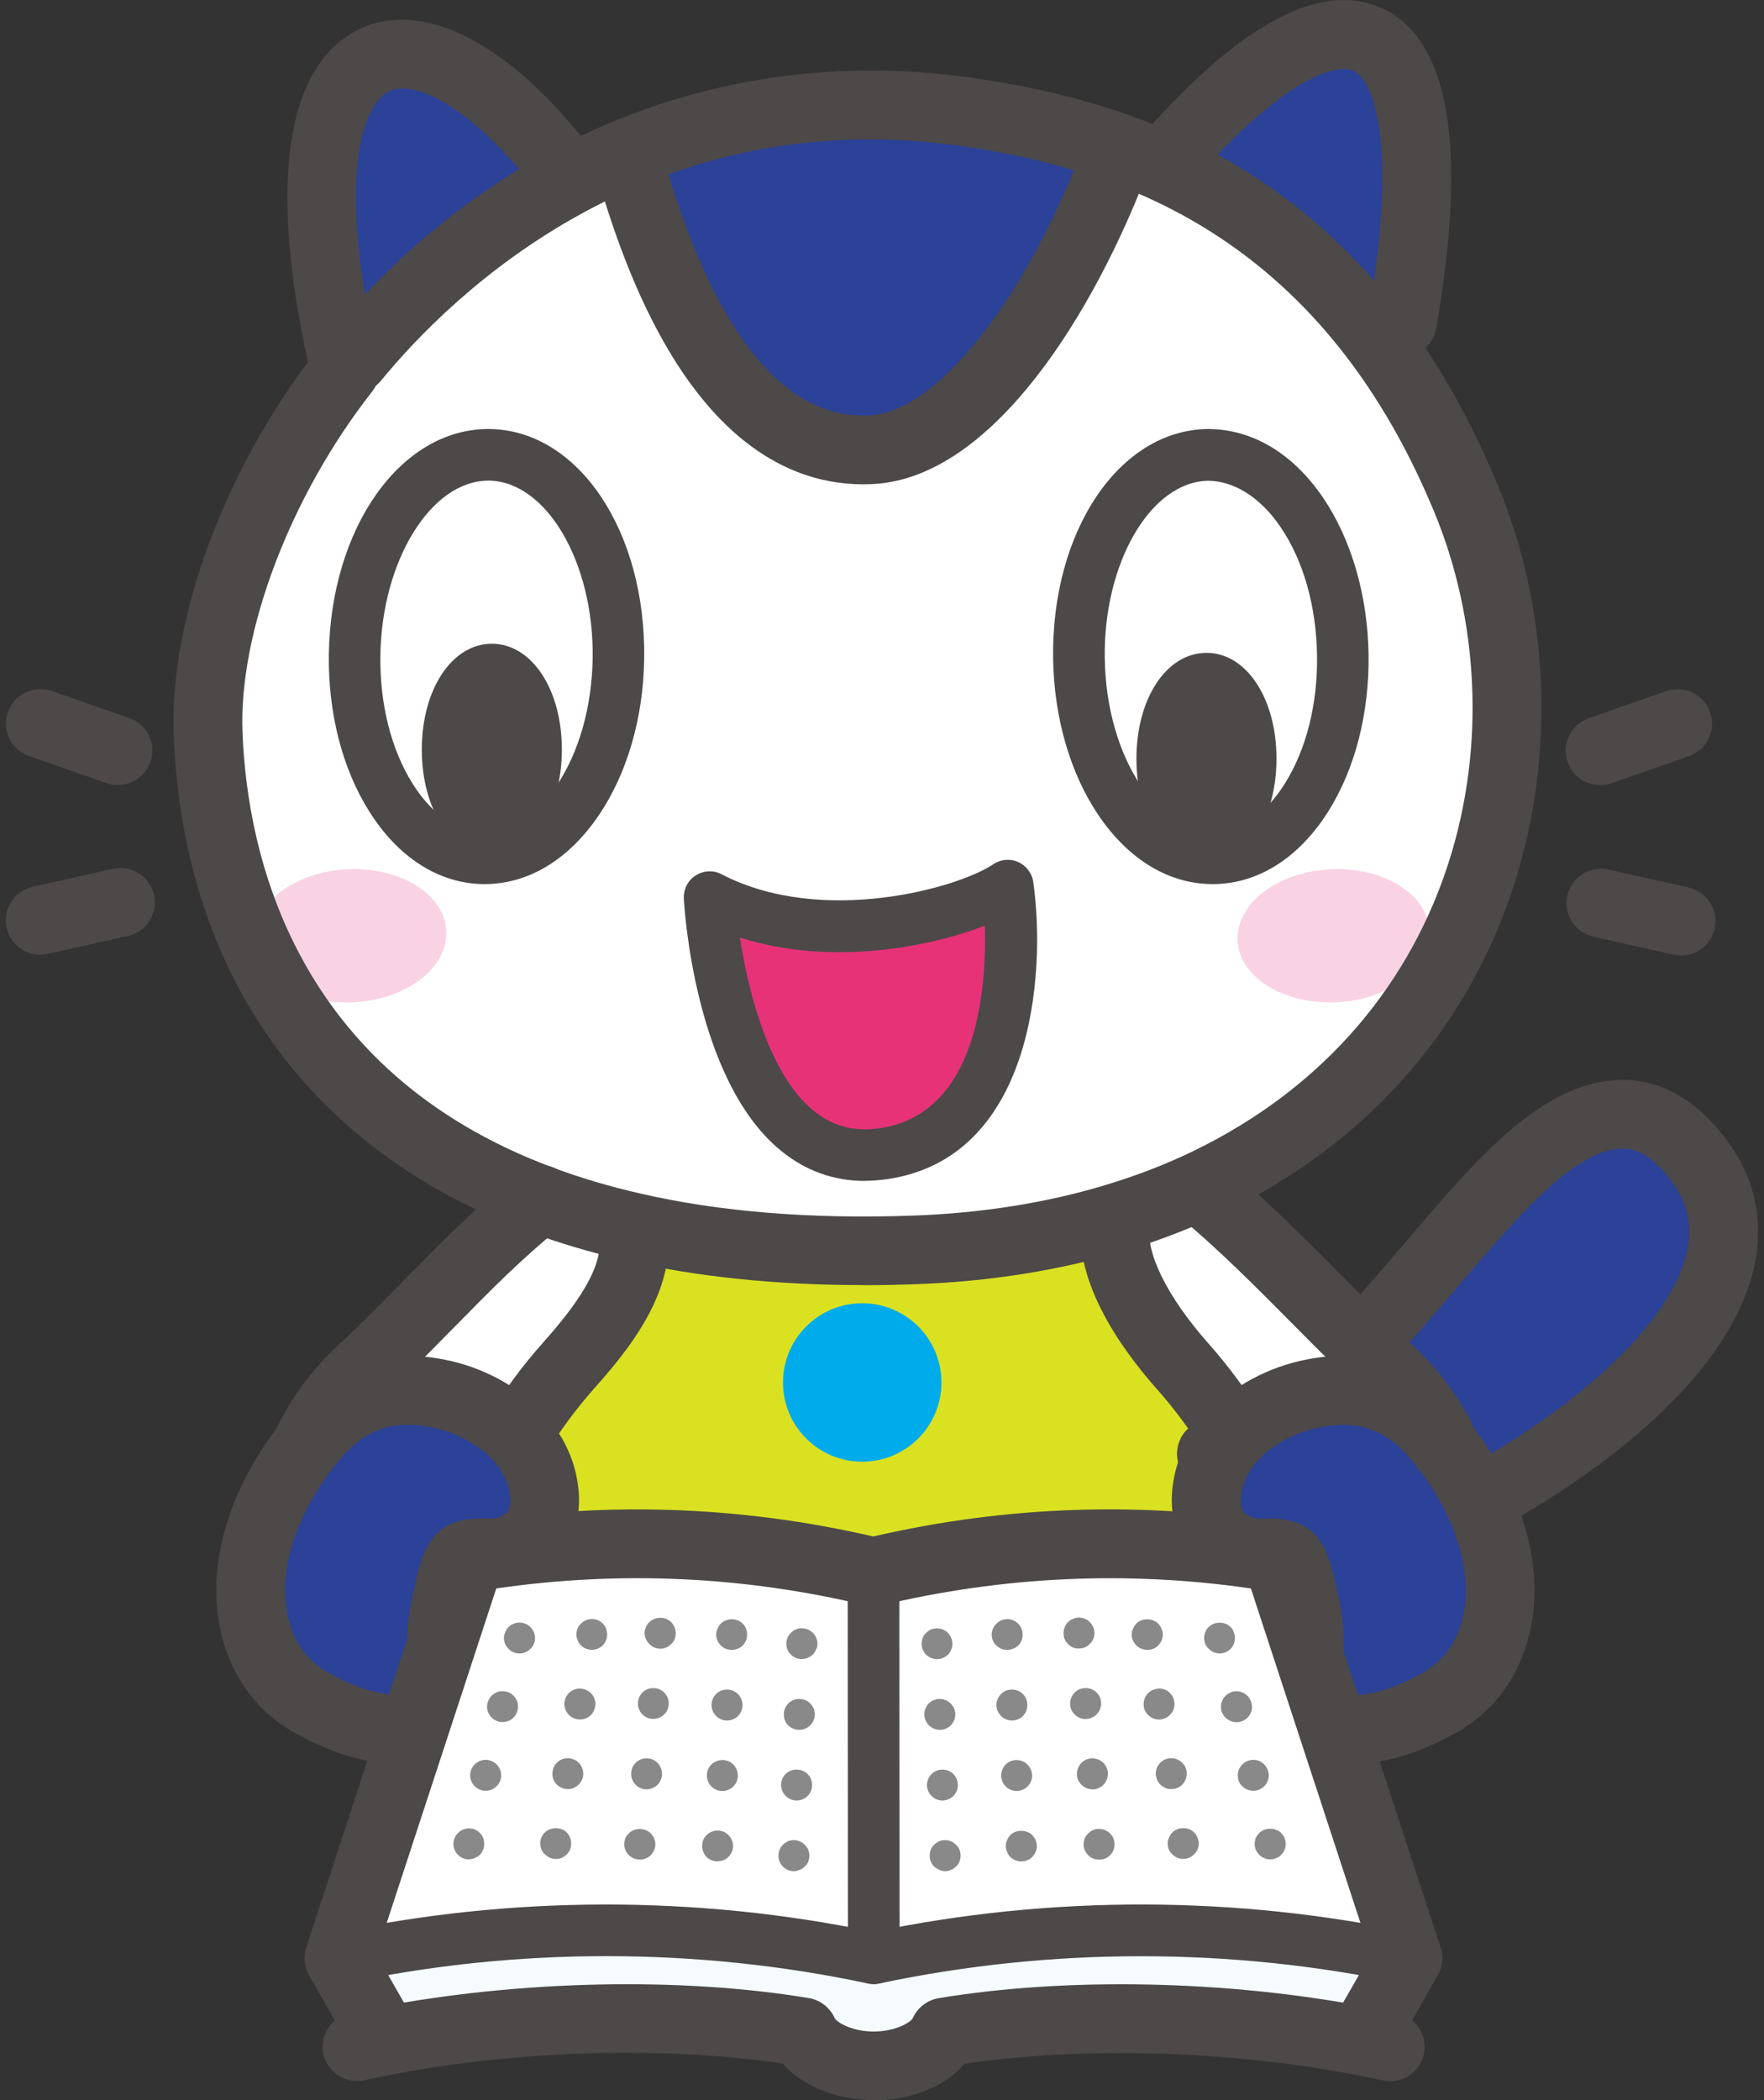
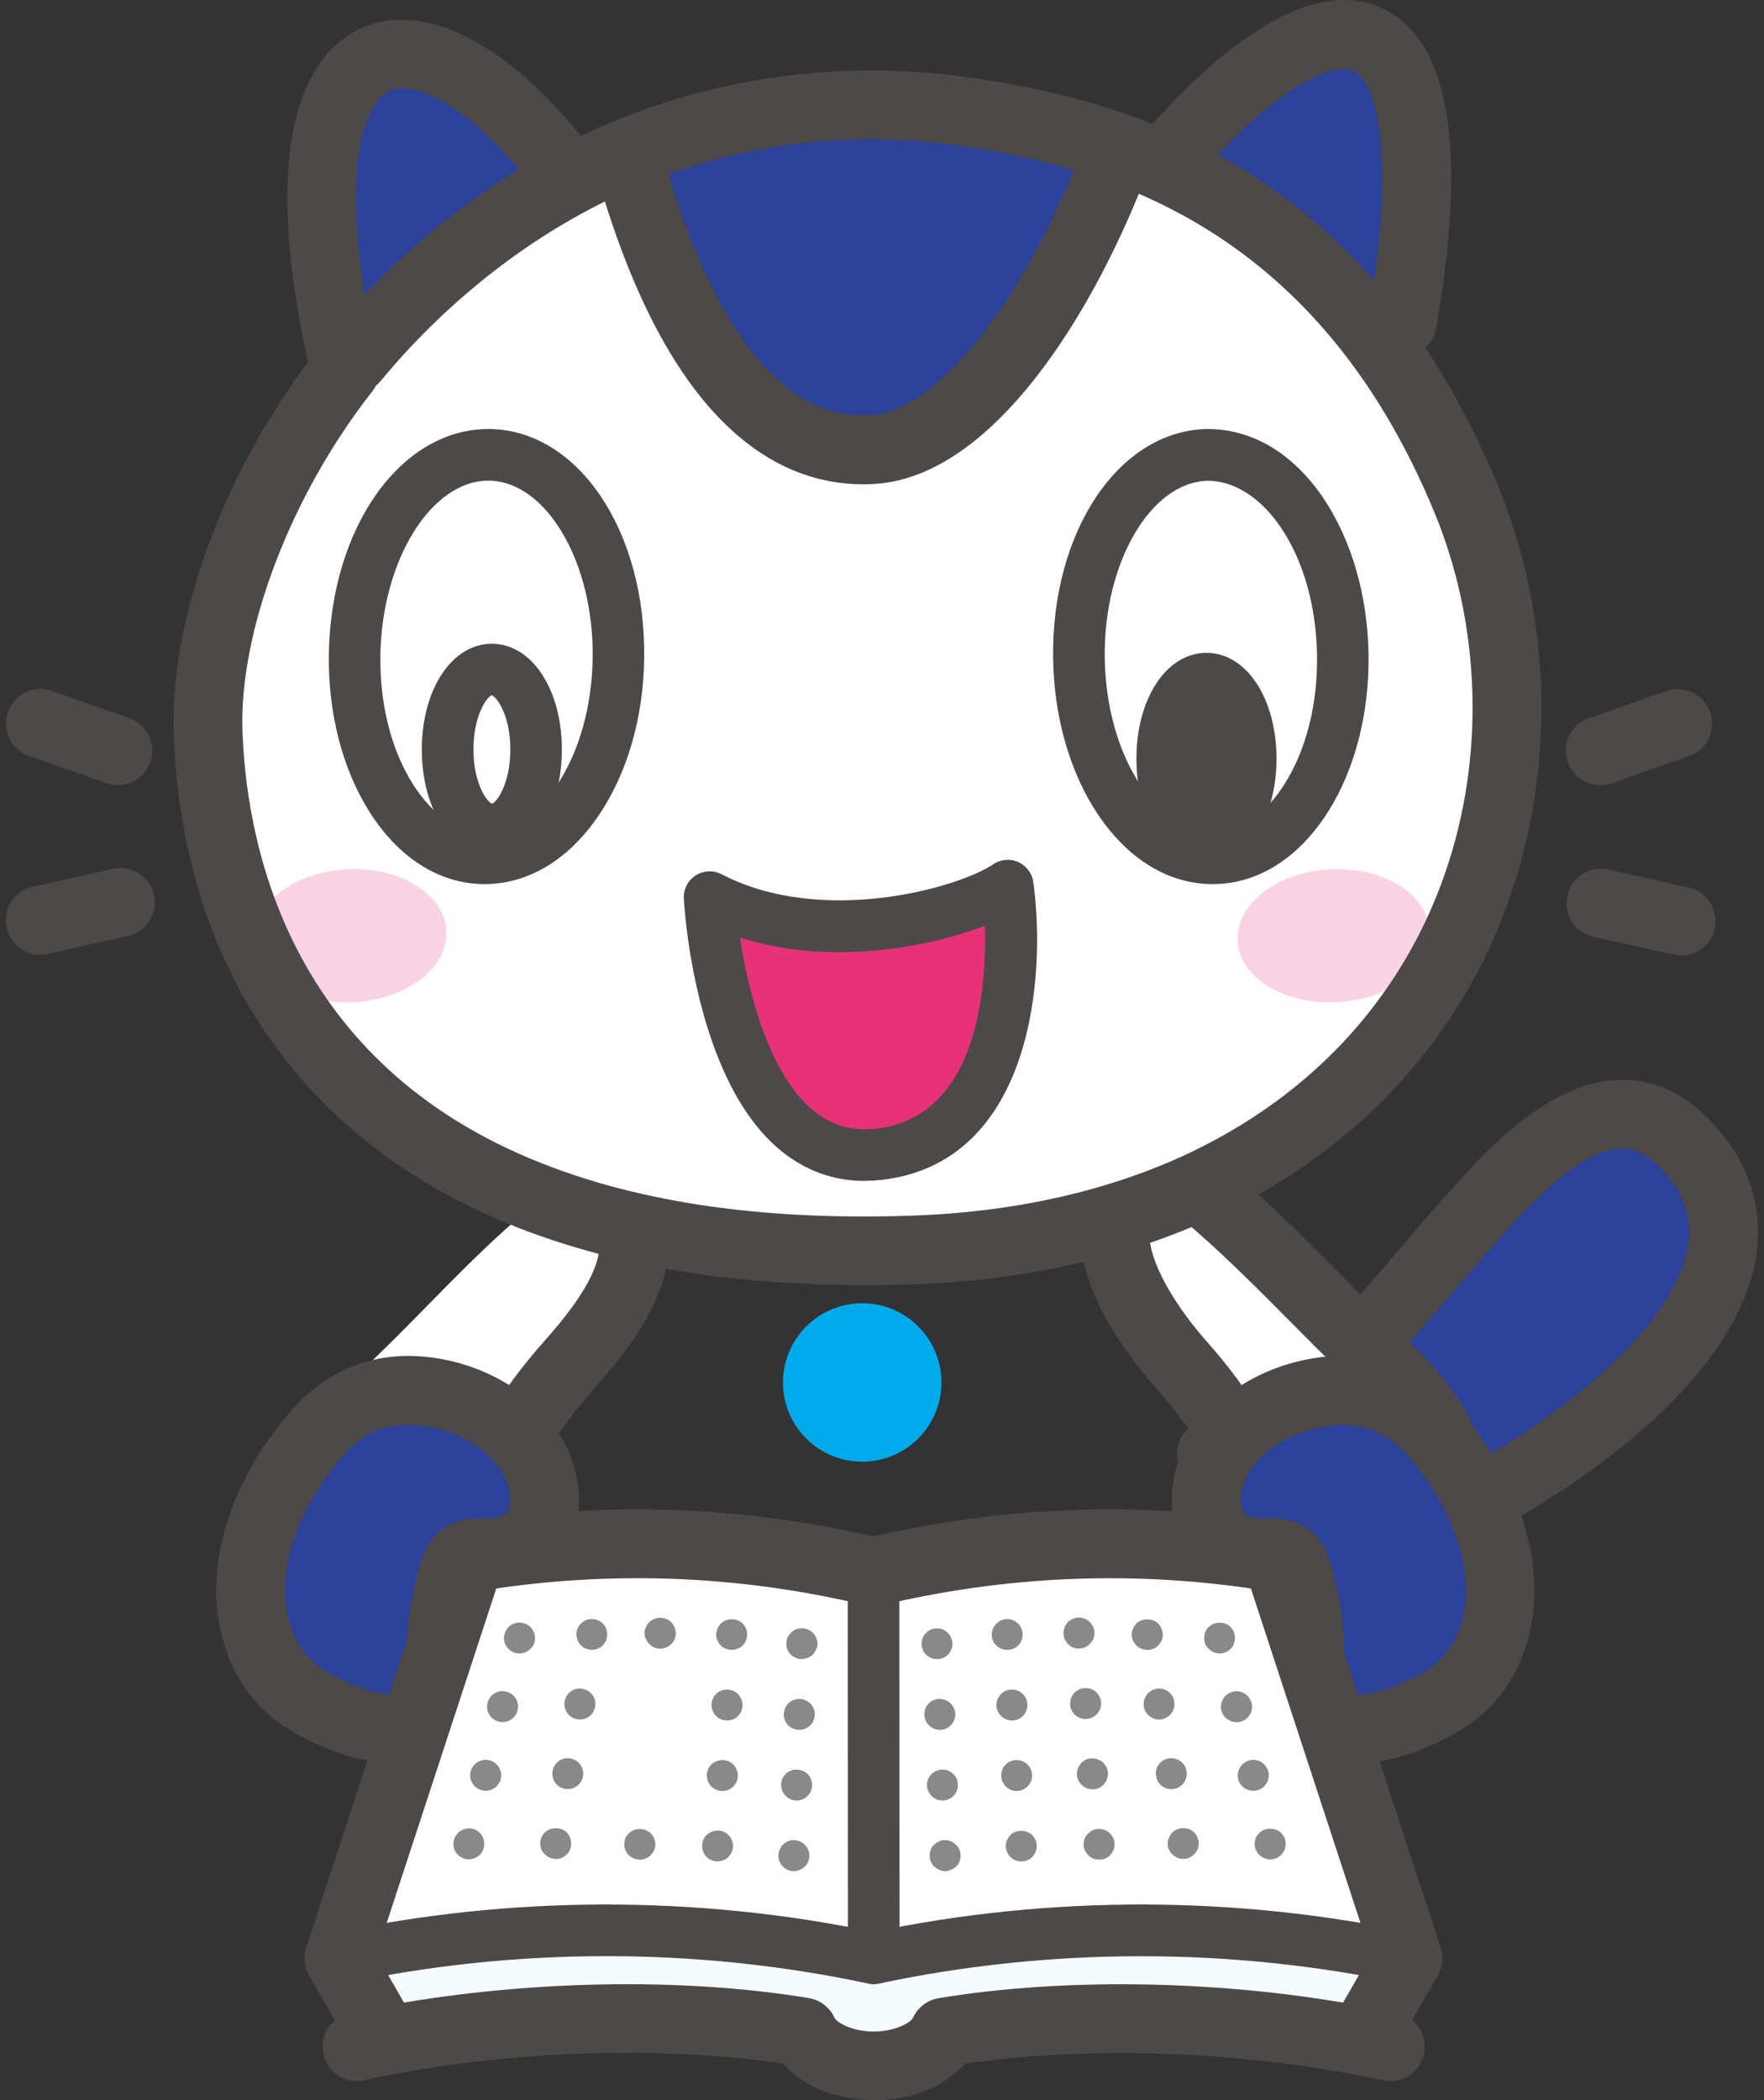
<svg xmlns="http://www.w3.org/2000/svg" width="168" height="200" viewBox="0 0 168 200" fill="none">
  <rect x="0" y="0" width="168" height="200" fill="#333333" stroke="none" />
  <g clip-path="url(#clip0_463_32703)">
-     <path d="M106.365 115.976C105.257 120.724 109.731 126.812 112.548 129.999C114.405 132.078 116.062 134.325 117.518 136.699C116.146 138.134 115.186 139.907 114.933 141.965C114.743 143.4 114.996 144.962 115.914 146.08C116.705 147.019 117.887 147.578 119.101 147.811C120.209 148.022 121.886 147.621 122.741 148.285C123.49 148.866 123.849 150.892 124.05 151.757C124.588 153.941 124.925 156.463 124.503 158.711C124.461 158.901 124.419 159.101 124.398 159.312H42.336C42.315 159.101 42.273 158.901 42.23 158.711C41.819 156.463 42.146 153.941 42.684 151.757C42.895 150.881 43.243 148.866 43.993 148.285C44.847 147.621 46.536 148.011 47.633 147.811C48.836 147.578 50.028 147.019 50.82 146.08C51.738 144.962 51.98 143.4 51.801 141.965C51.548 139.907 50.598 138.134 49.216 136.699C50.672 134.325 52.339 132.078 54.186 129.999C56.992 126.812 61.298 121.674 60.2 116.936L60.221 116.83C67.861 118.603 76.788 119.394 87.086 119.014C94.124 118.761 100.445 117.706 106.122 115.997C106.185 115.976 106.27 115.954 106.333 115.933L106.354 115.976H106.365Z" fill="#DAE121" />
    <path d="M115.376 138.451C127.521 133.017 133.799 122.644 142.526 113.411C148.699 106.89 155.874 102.131 162.036 110.816C170.499 122.718 152.297 138.219 133.314 146.586C131.225 147.505 124.704 149.583 122.477 150.069L115.376 138.44V138.451Z" fill="#2C4198" />
    <path d="M122.477 153.361C121.348 153.361 120.282 152.78 119.681 151.789L112.58 140.16C112.084 139.358 111.968 138.377 112.242 137.48C112.516 136.583 113.171 135.845 114.036 135.465C122.425 131.708 127.911 125.261 133.726 118.445C135.762 116.049 137.872 113.58 140.141 111.174C143.708 107.407 149.142 102.437 155.241 102.86C158.839 103.113 162.015 105.149 164.706 108.927C167.354 112.652 168.093 116.988 166.858 121.473C163.64 133.164 148.097 143.674 134.633 149.604C132.291 150.638 125.516 152.78 123.184 153.287C122.952 153.34 122.72 153.361 122.477 153.361ZM120.019 139.781L123.997 146.291C126.751 145.489 130.634 144.202 131.985 143.6C146.947 137.005 158.417 127.414 160.538 119.721C161.255 117.126 160.865 114.836 159.356 112.715C157.847 110.583 156.338 109.497 154.777 109.391C152.244 109.222 148.994 111.333 144.9 115.67C142.747 117.949 140.69 120.355 138.706 122.686C133.388 128.923 127.911 135.359 120.019 139.781Z" fill="#4C4948" />
    <path d="M82.116 124.111C77.948 124.111 74.572 127.488 74.572 131.656C74.572 135.824 77.948 139.2 82.116 139.2C86.284 139.2 89.661 135.824 89.661 131.656C89.661 127.488 86.284 124.111 82.116 124.111Z" fill="#00ABEB" />
    <path d="M132.797 34.663C139.751 0.369 128.967 -5.54 110.659 15.775C118.32 19.236 126.213 24.945 132.797 34.663Z" fill="#2C4198" />
    <path d="M54.407 17.157C39.856 -2.575 24.862 1.097 32.881 35.243C38.505 28.1 45.797 21.716 54.418 17.147L54.407 17.157Z" fill="#2C4198" />
    <path d="M139.656 47.547C137.609 42.598 135.298 38.346 132.797 34.663C126.213 24.945 118.32 19.236 110.659 15.775C109.309 15.163 107.958 14.625 106.628 14.139C101.574 27.836 92.415 42.292 83.066 42.83C72.725 43.421 64.759 33.143 59.704 14.656C57.889 15.406 56.127 16.26 54.418 17.168C45.797 21.737 38.506 28.11 32.882 35.264C24.123 46.386 19.375 59.312 19.818 69.99C20.135 77.767 21.918 85.407 25.506 92.266C28.249 97.499 32.058 102.269 37.113 106.289C42.853 110.858 50.197 114.467 59.419 116.682C67.249 118.561 76.418 119.437 87.097 119.046C93.861 118.803 99.96 117.79 105.468 116.208C114.331 113.644 121.591 109.528 127.31 104.368C131.774 100.348 135.308 95.705 137.915 90.683C144.879 77.261 145.301 61.233 139.656 47.557V47.547Z" fill="white" />
    <path d="M83.055 42.819C92.415 42.281 101.574 27.825 106.618 14.129C101.584 12.314 96.773 11.354 92.647 10.721C80.481 8.874 69.37 10.615 59.694 14.635C64.737 33.122 72.715 43.4 83.055 42.809V42.819Z" fill="#2C4198" />
    <path d="M32.786 38.198C31.299 38.198 29.948 37.174 29.6 35.665C25.453 17.812 27.12 6.12 34.274 2.754C40.405 -0.127 48.678 4.2 56.412 14.34C57.51 15.775 57.235 17.833 55.8 18.93C54.365 20.027 52.307 19.753 51.21 18.318C44.921 10.088 39.466 7.555 37.071 8.684C34.728 9.792 31.858 16.398 35.994 34.188C36.406 35.95 35.308 37.712 33.546 38.124C33.293 38.187 33.05 38.208 32.808 38.208L32.786 38.198Z" fill="#4C4948" />
    <path d="M133.557 33.966C133.367 33.966 133.187 33.956 132.987 33.914C131.204 33.608 130.011 31.909 130.317 30.126C133.187 13.58 130.792 7.65 128.924 6.753C127.352 6.004 122.435 7.312 113.899 16.999C112.706 18.36 110.628 18.487 109.277 17.294C107.916 16.102 107.789 14.023 108.981 12.673C118.341 2.068 126.002 -1.91 131.763 0.855C138.073 3.883 139.761 14.108 136.786 31.255C136.511 32.848 135.129 33.966 133.557 33.966Z" fill="#4C4948" />
    <path d="M82.211 46.122C74.181 46.122 63.608 40.699 56.75 16.282C56.264 14.54 57.277 12.726 59.018 12.24C60.759 11.744 62.564 12.768 63.06 14.509C66.352 26.264 72.43 40.192 82.865 39.548C89.344 39.179 97.796 28.395 103.431 13.316C104.064 11.618 105.953 10.763 107.652 11.396C109.351 12.029 110.205 13.918 109.572 15.617C104.233 29.925 94.504 45.447 83.245 46.09C82.908 46.112 82.559 46.122 82.211 46.122Z" fill="#4C4948" />
    <path d="M46.166 84.193C46.113 84.193 46.05 84.193 45.997 84.193C41.787 84.13 37.936 81.671 35.171 77.282C32.607 73.219 31.235 67.891 31.32 62.288C31.509 50.227 38.157 40.857 46.504 40.857C46.556 40.857 46.62 40.857 46.673 40.857C55.093 40.994 61.54 50.607 61.35 62.763C61.266 68.365 59.736 73.641 57.035 77.63C54.164 81.872 50.313 84.193 46.166 84.193ZM46.504 45.774C41.069 45.774 36.374 53.34 36.226 62.372C36.152 67.025 37.25 71.394 39.318 74.665C41.175 77.609 43.57 79.245 46.071 79.287C46.103 79.287 46.134 79.287 46.166 79.287C48.635 79.287 51.041 77.725 52.972 74.876C55.135 71.679 56.37 67.353 56.444 62.689C56.581 53.614 52.075 45.869 46.599 45.774C46.567 45.774 46.535 45.774 46.504 45.774Z" fill="#4C4948" />
    <path d="M11.229 74.77C10.87 74.77 10.501 74.707 10.142 74.581L2.756 71.995C1.046 71.394 0.15 69.526 0.751 67.817C1.352 66.107 3.21 65.21 4.93 65.801L12.316 68.387C14.025 68.988 14.922 70.856 14.321 72.565C13.846 73.916 12.58 74.76 11.229 74.76V74.77Z" fill="#4C4948" />
    <path d="M3.832 90.925C2.334 90.925 0.983 89.891 0.635 88.361C0.234 86.599 1.352 84.847 3.115 84.447L10.754 82.737C12.516 82.347 14.268 83.455 14.669 85.217C15.07 86.979 13.951 88.731 12.189 89.132L4.55 90.841C4.307 90.894 4.064 90.915 3.832 90.915V90.925Z" fill="#4C4948" />
    <path d="M160.105 90.989C159.873 90.989 159.63 90.968 159.388 90.915L151.748 89.205C149.986 88.805 148.868 87.053 149.269 85.291C149.659 83.528 151.4 82.41 153.183 82.811L160.823 84.52C162.585 84.921 163.703 86.673 163.302 88.435C162.965 89.965 161.604 90.999 160.105 90.999V90.989Z" fill="#4C4948" />
    <path d="M152.392 74.77C151.041 74.77 149.775 73.926 149.3 72.576C148.699 70.866 149.606 68.999 151.305 68.397L158.691 65.812C160.401 65.221 162.268 66.118 162.87 67.827C163.471 69.537 162.564 71.404 160.865 72.006L153.479 74.591C153.12 74.718 152.751 74.781 152.392 74.781V74.77Z" fill="#4C4948" />
    <path d="M115.481 84.193C111.335 84.193 107.483 81.872 104.613 77.63C101.922 73.652 100.392 68.365 100.297 62.763C100.107 50.617 106.555 40.994 114.975 40.857C119.206 40.836 123.11 43.126 126.023 47.42C128.713 51.409 130.243 56.685 130.338 62.288C130.423 67.891 129.062 73.209 126.498 77.282C123.722 81.671 119.882 84.13 115.661 84.193C115.598 84.193 115.545 84.193 115.492 84.193H115.481ZM105.214 62.689C105.288 67.342 106.523 71.679 108.686 74.876C110.638 77.757 113.128 79.276 115.587 79.287C118.088 79.245 120.483 77.609 122.34 74.665C124.408 71.394 125.506 67.036 125.432 62.383C125.358 57.719 124.134 53.392 121.96 50.195C120.008 47.315 117.476 45.795 115.059 45.785C109.583 45.869 105.077 53.614 105.214 62.699V62.689Z" fill="#4C4948" />
    <path d="M114.901 79.867C117.232 79.867 119.122 76.456 119.122 72.249C119.122 68.041 117.232 64.63 114.901 64.63C112.57 64.63 110.68 68.041 110.68 72.249C110.68 76.456 112.57 79.867 114.901 79.867Z" fill="#4C4948" />
    <path d="M114.901 82.326C111.092 82.326 108.232 77.989 108.232 72.249C108.232 66.508 111.102 62.172 114.901 62.172C118.7 62.172 121.57 66.508 121.57 72.249C121.57 77.989 118.7 82.326 114.901 82.326ZM114.89 67.089C114.489 67.184 113.149 68.925 113.149 72.249C113.149 75.572 114.5 77.314 114.922 77.409C115.323 77.314 116.663 75.572 116.663 72.249C116.663 68.925 115.312 67.184 114.89 67.089Z" fill="#4C4948" />
-     <path d="M46.842 79.002C49.173 79.002 51.062 75.591 51.062 71.383C51.062 67.176 49.173 63.765 46.842 63.765C44.511 63.765 42.621 67.176 42.621 71.383C42.621 75.591 44.511 79.002 46.842 79.002Z" fill="#4C4948" />
    <path d="M46.842 81.46C43.032 81.46 40.173 77.124 40.173 71.383C40.173 65.643 43.043 61.306 46.842 61.306C50.64 61.306 53.51 65.643 53.51 71.383C53.51 77.124 50.64 81.46 46.842 81.46ZM46.831 66.213C46.43 66.308 45.09 68.049 45.09 71.373C45.09 74.697 46.441 76.438 46.863 76.533C47.264 76.438 48.604 74.697 48.604 71.373C48.604 68.049 47.253 66.308 46.831 66.213Z" fill="#4C4948" />
    <path d="M117.866 89.638C118.088 93.131 122.361 95.727 127.405 95.442C132.449 95.157 136.364 92.086 136.142 88.593C135.92 85.101 131.647 82.495 126.603 82.79C121.559 83.075 117.645 86.145 117.877 89.638H117.866Z" fill="#F9D3E3" />
    <path d="M24.229 89.638C24.45 93.131 28.724 95.727 33.768 95.442C38.811 95.157 42.726 92.086 42.505 88.593C42.283 85.101 38.01 82.495 32.966 82.79C27.922 83.075 24.007 86.145 24.239 89.638H24.229Z" fill="#F9D3E3" />
    <path d="M67.576 85.449C78.117 90.936 92.099 86.979 95.971 84.352C95.971 84.352 99.221 107.735 84.079 109.887C68.958 112.04 67.576 85.449 67.576 85.449Z" fill="#E73278" />
    <path d="M82.359 112.462C79.373 112.462 76.672 111.48 74.319 109.539C66.109 102.775 65.159 86.272 65.128 85.565C65.086 84.689 65.508 83.845 66.257 83.37C67.006 82.895 67.945 82.853 68.716 83.254C78.307 88.245 91.286 84.552 94.599 82.305C95.306 81.83 96.193 81.745 96.973 82.094C97.744 82.442 98.292 83.159 98.409 84.003C99.654 92.93 98.324 110.33 84.427 112.303C83.72 112.398 83.034 112.451 82.359 112.451V112.462ZM70.467 89.29C71.28 94.597 73.284 102.332 77.453 105.751C79.257 107.239 81.304 107.798 83.741 107.45C93.111 106.12 93.966 94.186 93.797 88.15C88.331 90.261 78.993 92.002 70.478 89.29H70.467Z" fill="#4C4948" />
    <path d="M137.64 137.828C137.187 137.227 136.68 136.647 136.184 136.098C133.314 133.038 129.61 131.772 125.01 132.711C122.245 133.249 119.449 134.642 117.518 136.71C116.062 134.336 114.395 132.088 112.548 130.01C109.741 126.823 105.267 120.724 106.365 115.986L106.344 115.944C109.045 115.131 111.609 114.15 114.025 113.053C120.166 118.001 126.656 125.293 132.354 130.569C134.559 132.605 136.416 135.106 137.64 137.828Z" fill="white" />
    <path d="M124.408 159.323C124.429 159.112 124.471 158.911 124.514 158.721C124.925 156.474 124.598 153.952 124.06 151.767C123.849 150.892 123.501 148.876 122.752 148.296C121.897 147.631 120.209 148.022 119.111 147.821C117.908 147.589 116.716 147.03 115.924 146.091C115.006 144.972 114.764 143.41 114.943 141.975C115.196 139.918 116.146 138.145 117.528 136.71C119.459 134.652 122.256 133.259 125.02 132.711C129.621 131.772 133.324 133.048 136.195 136.098C136.691 136.636 137.197 137.216 137.651 137.828C141.165 142.345 143.623 148.444 142.684 153.825C142.061 157.529 140.162 160.504 136.838 162.298C133.926 163.881 129.557 165.569 126.286 164.113C125.769 163.86 125.284 163.512 124.936 163.047C124.187 162.003 124.208 160.61 124.419 159.323H124.408Z" fill="#2C4198" />
    <path d="M51.474 114.234C54.196 115.258 57.108 116.123 60.232 116.841L60.211 116.946C61.319 121.695 57.003 126.833 54.196 130.01C52.339 132.088 50.682 134.336 49.226 136.71C47.295 134.652 44.499 133.26 41.734 132.711C37.134 131.772 33.43 133.048 30.56 136.098C30.064 136.636 29.558 137.216 29.104 137.828C30.328 135.106 32.185 132.605 34.39 130.569C40.194 125.177 45.206 119.226 51.474 114.234Z" fill="white" />
    <path d="M42.336 159.323C42.547 160.61 42.568 162.003 41.819 163.047C41.46 163.501 40.985 163.86 40.468 164.113C37.197 165.569 32.828 163.881 29.916 162.298C26.582 160.504 24.693 157.529 24.07 153.825C23.131 148.433 25.59 142.334 29.104 137.828C29.558 137.227 30.064 136.647 30.56 136.098C33.43 133.038 37.134 131.772 41.734 132.711C44.499 133.249 47.295 134.642 49.226 136.71C50.598 138.145 51.558 139.918 51.811 141.975C52.001 143.41 51.748 144.972 50.83 146.091C50.039 147.03 48.857 147.589 47.643 147.821C46.535 148.032 44.858 147.631 44.003 148.296C43.254 148.876 42.895 150.902 42.694 151.767C42.156 153.952 41.819 156.474 42.241 158.721C42.283 158.911 42.325 159.112 42.346 159.323H42.336Z" fill="#2C4198" />
-     <path d="M29.104 141.11C28.65 141.11 28.196 141.015 27.753 140.815C26.107 140.065 25.369 138.134 26.118 136.478C27.5 133.418 29.589 130.537 32.164 128.152C34.316 126.158 36.416 124.016 38.442 121.948C41.861 118.466 45.385 114.878 49.427 111.66C50.841 110.531 52.898 110.763 54.027 112.177C55.156 113.591 54.924 115.659 53.51 116.777C49.785 119.743 46.546 123.045 43.117 126.538C41.027 128.659 38.875 130.854 36.617 132.953C34.675 134.747 33.114 136.889 32.09 139.158C31.541 140.371 30.349 141.089 29.104 141.089V141.11Z" fill="#4C4948" />
    <path d="M49.216 139.981C48.625 139.981 48.034 139.823 47.506 139.496C45.966 138.546 45.48 136.531 46.43 134.99C48.002 132.436 49.785 130.031 51.748 127.825C53.542 125.789 57.784 120.977 57.014 117.674C56.602 115.912 57.699 114.15 59.462 113.739C61.245 113.316 62.986 114.424 63.397 116.187C64.927 122.771 59.335 129.113 56.644 132.162C54.924 134.093 53.373 136.193 52.001 138.409C51.379 139.411 50.303 139.97 49.205 139.97L49.216 139.981Z" fill="#4C4948" />
    <path d="M82.211 122.381C73.886 122.381 66.267 121.589 59.493 120.017C56.338 119.299 53.246 118.381 50.324 117.295C29.462 109.528 17.465 92.761 16.547 70.096C16.072 58.911 21.475 44.423 30.317 33.186C30.476 32.985 30.655 32.816 30.834 32.658C30.94 32.447 31.077 32.246 31.235 32.046C46.989 12.863 69.549 3.904 93.143 7.492C108.485 9.813 130.328 16.366 142.684 46.291C152.138 69.189 146.134 101.245 116.378 115.564L115.407 116.018C112.748 117.231 110.026 118.255 107.282 119.078C100.941 120.988 94.261 122.043 87.213 122.296C85.525 122.359 83.857 122.391 82.211 122.391V122.381ZM35.815 36.699C35.72 36.889 35.604 37.079 35.467 37.259C27.658 47.177 22.688 60.272 23.1 69.843C23.564 81.344 28.027 102.015 52.613 111.174C55.262 112.166 58.069 113 60.949 113.654C68.515 115.406 77.262 116.113 86.97 115.764C93.46 115.532 99.59 114.562 105.183 112.884C107.852 112.082 110.3 111.164 112.653 110.088L113.508 109.687C139.656 97.098 144.932 68.935 136.617 48.813C125.527 21.958 105.921 16.081 92.151 13.992C61.994 9.402 43.032 28.026 36.289 36.246C36.142 36.425 35.983 36.583 35.815 36.721V36.699Z" fill="#4C4948" />
    <path d="M37.608 167.933C34.253 167.933 30.898 166.572 28.344 165.179C24.25 162.984 21.654 159.238 20.831 154.374C19.829 148.612 21.95 141.669 26.518 135.813C27.015 135.159 27.584 134.494 28.154 133.871C31.91 129.872 36.828 128.363 42.389 129.492C45.934 130.189 49.311 131.993 51.621 134.452C53.552 136.467 54.745 138.936 55.061 141.564C55.388 144.022 54.766 146.428 53.373 148.148C52.128 149.625 50.324 150.638 48.255 151.029C47.538 151.166 46.862 151.155 46.261 151.155C46.24 151.155 46.219 151.155 46.198 151.155C46.103 151.514 46.018 151.883 45.976 152.084L45.881 152.527C45.333 154.743 45.185 156.674 45.459 158.12C45.501 158.299 45.554 158.584 45.586 158.879C45.744 159.892 46.134 162.646 44.478 164.957C43.771 165.875 42.895 166.572 41.882 167.057C40.5 167.669 39.054 167.922 37.608 167.922V167.933ZM38.854 135.686C36.532 135.686 34.622 136.552 32.945 138.345C32.533 138.789 32.1 139.295 31.71 139.812C28.291 144.202 26.613 149.34 27.299 153.266C27.785 156.157 29.146 158.162 31.467 159.407C34.717 161.169 37.577 161.802 39.139 161.116C39.16 161.116 39.191 161.085 39.212 161.064C39.181 161.064 39.244 160.705 39.107 159.85C39.096 159.776 39.086 159.713 39.075 159.639C39.075 159.597 39.012 159.354 39.012 159.323C38.569 156.927 38.738 154.12 39.508 150.987L39.582 150.67C40.014 148.707 40.531 146.85 41.988 145.711C43.433 144.582 45.164 144.592 46.314 144.613C46.578 144.613 46.831 144.634 47.053 144.603C47.601 144.497 48.097 144.265 48.329 143.98C48.54 143.716 48.646 143.062 48.561 142.397C48.403 141.131 47.844 139.992 46.862 138.968C45.47 137.491 43.328 136.362 41.112 135.929C40.32 135.771 39.571 135.686 38.864 135.686H38.854Z" fill="#4C4948" />
    <path d="M137.64 141.11C136.395 141.11 135.192 140.393 134.654 139.179C133.63 136.921 132.069 134.768 130.127 132.975C127.922 130.928 125.664 128.659 123.279 126.253C119.681 122.623 115.956 118.877 112.411 115.954C111.018 114.804 110.817 112.736 111.967 111.343C113.118 109.95 115.186 109.75 116.579 110.9C120.377 114.023 124.218 117.896 127.932 121.631C130.275 123.984 132.48 126.211 134.591 128.163C137.165 130.548 139.255 133.428 140.637 136.488C141.386 138.134 140.637 140.076 138.991 140.825C138.558 141.026 138.094 141.11 137.651 141.11H137.64Z" fill="#4C4948" />
    <path d="M117.518 139.981C116.42 139.981 115.344 139.422 114.722 138.419C113.36 136.203 111.809 134.104 110.089 132.183C106.871 128.543 101.711 121.505 103.167 115.237C103.579 113.475 105.341 112.377 107.103 112.789C108.865 113.2 109.963 114.963 109.551 116.725C109.002 119.099 111.134 123.467 114.996 127.836C116.959 130.041 118.742 132.447 120.303 134.99C121.253 136.531 120.768 138.546 119.227 139.496C118.689 139.823 118.098 139.981 117.518 139.981Z" fill="#4C4948" />
    <path d="M129.104 167.943C127.69 167.943 126.276 167.701 124.936 167.099C123.839 166.572 122.963 165.875 122.319 165.042C120.589 162.646 120.989 159.882 121.148 158.869C121.179 158.573 121.243 158.278 121.296 158.004C121.549 156.653 121.401 154.733 120.863 152.548L120.757 152.063C120.705 151.852 120.631 151.493 120.546 151.155C120.409 151.155 120.283 151.155 120.135 151.155C119.628 151.155 119.069 151.134 118.489 151.029C116.421 150.638 114.616 149.636 113.403 148.201C111.968 146.439 111.356 144.033 111.683 141.543C111.999 138.936 113.192 136.467 115.144 134.431C117.434 131.993 120.81 130.178 124.377 129.482C129.906 128.353 134.823 129.862 138.569 133.85C139.16 134.483 139.73 135.159 140.247 135.845C144.773 141.659 146.905 148.602 145.902 154.384C145.09 159.238 142.484 162.974 138.379 165.179C135.825 166.572 132.449 167.943 129.104 167.943ZM120.768 144.603C121.897 144.603 123.448 144.687 124.757 145.711C126.213 146.85 126.719 148.697 127.162 150.649L127.247 151.008C128.017 154.121 128.186 156.927 127.743 159.323C127.711 159.502 127.69 159.586 127.679 159.671C127.679 159.734 127.669 159.787 127.658 159.85C127.5 160.853 127.616 161.159 127.627 161.18C129.188 161.823 132.048 161.18 135.287 159.428C137.619 158.172 138.98 156.168 139.466 153.297C140.152 149.351 138.463 144.202 135.076 139.854C134.654 139.295 134.222 138.799 133.799 138.335C131.626 136.014 129.041 135.243 125.685 135.929C123.448 136.372 121.296 137.501 119.924 138.957C118.932 140.002 118.362 141.142 118.204 142.376C118.109 143.073 118.225 143.727 118.468 144.033C118.658 144.265 119.153 144.508 119.723 144.613C119.924 144.645 120.188 144.624 120.441 144.624C120.546 144.624 120.662 144.624 120.778 144.624L120.768 144.603Z" fill="#4C4948" />
    <path d="M124.408 162.604H42.336C40.521 162.604 39.054 161.138 39.054 159.323C39.054 157.508 40.521 156.041 42.336 156.041H124.408C126.223 156.041 127.69 157.508 127.69 159.323C127.69 161.138 126.223 162.604 124.408 162.604Z" fill="#4C4948" />
    <path d="M134.116 186.483C134.116 186.483 130.75 192.371 129.642 194.281V194.323C116.568 191.822 101.669 191.537 89.925 193.5C88.975 195.579 85.999 196.729 83.193 196.729C80.386 196.729 77.431 195.579 76.482 193.5C64.737 191.548 49.838 191.822 36.764 194.323L36.743 194.26C35.636 192.329 32.291 186.483 32.291 186.483C49.015 182.917 66.468 182.917 83.214 186.483C99.96 182.917 117.391 182.917 134.116 186.483Z" fill="#F5FBFE" />
    <path d="M83.193 149.689C83.193 161.961 83.214 174.211 83.214 186.483C66.468 182.917 49.015 182.917 32.291 186.483L44.784 148.338C57.52 146.217 70.604 146.66 83.193 149.689Z" fill="white" />
    <path d="M121.623 148.338L134.116 186.483C117.391 182.917 99.96 182.917 83.214 186.483C83.214 174.211 83.193 161.961 83.193 149.689C95.813 146.671 108.886 146.228 121.623 148.338Z" fill="white" />
    <path d="M32.28 188.942C31.14 188.942 30.127 188.15 29.874 187C29.589 185.671 30.433 184.362 31.763 184.088C48.572 180.5 66.352 180.469 83.203 183.982C100.033 180.469 117.782 180.5 134.57 184.077C135.709 184.288 136.575 185.291 136.575 186.494C136.575 188.024 135.076 189.227 133.599 188.899C117.296 185.428 100.044 185.428 83.72 188.899C83.383 188.973 83.034 188.973 82.697 188.899C66.362 185.417 49.11 185.417 32.797 188.899C32.628 188.931 32.449 188.952 32.28 188.952V188.942Z" fill="#4C4948" />
    <path d="M83.214 188.942C81.853 188.942 80.755 187.844 80.755 186.483L80.734 149.689C80.734 148.327 81.832 147.23 83.193 147.23C84.554 147.23 85.651 148.327 85.651 149.689L85.672 186.483C85.672 187.844 84.575 188.942 83.214 188.942Z" fill="#4C4948" />
    <path d="M76.376 158.004C75.975 158.004 75.606 157.845 75.332 157.582C75.047 157.318 74.888 156.938 74.888 156.537C74.888 156.336 74.931 156.157 74.994 155.957C75.078 155.777 75.194 155.629 75.332 155.492C75.469 155.355 75.617 155.25 75.796 155.165C76.345 154.944 76.988 155.081 77.41 155.492C77.674 155.756 77.853 156.136 77.853 156.537C77.853 156.737 77.811 156.917 77.716 157.086C77.653 157.265 77.537 157.444 77.41 157.571C77.125 157.835 76.746 157.993 76.366 157.993L76.376 158.004Z" fill="#898989" />
    <path d="M75.806 171.468C75.004 171.426 74.361 170.74 74.392 169.938C74.414 169.115 75.099 168.482 75.922 168.524C76.746 168.545 77.389 169.231 77.336 170.054C77.315 170.856 76.651 171.468 75.87 171.468H75.806ZM76.07 164.736C75.247 164.715 74.603 164.029 74.656 163.206C74.677 162.383 75.363 161.771 76.186 161.792C76.988 161.834 77.632 162.499 77.6 163.322C77.558 164.124 76.914 164.736 76.112 164.736H76.07Z" fill="#898989" />
    <path d="M75.606 178.2C75.226 178.2 74.857 178.042 74.561 177.757C74.424 177.619 74.319 177.472 74.245 177.271C74.16 177.092 74.139 176.913 74.139 176.723C74.139 176.322 74.297 175.952 74.561 175.678C74.698 175.541 74.867 175.435 75.047 175.34C75.574 175.119 76.239 175.256 76.64 175.678C76.925 175.942 77.083 176.322 77.083 176.723C77.083 176.923 77.041 177.102 76.978 177.271C76.893 177.472 76.798 177.63 76.64 177.757C76.503 177.894 76.355 177.999 76.176 178.063C75.996 178.147 75.796 178.2 75.595 178.2H75.606Z" fill="#898989" />
    <path d="M69.697 157.117C69.496 157.117 69.317 157.096 69.116 157.012C68.937 156.948 68.779 156.832 68.652 156.706C68.367 156.421 68.209 156.062 68.209 155.661C68.209 155.461 68.251 155.281 68.346 155.081C68.409 154.901 68.525 154.754 68.652 154.616C69.201 154.068 70.182 154.068 70.731 154.616C70.995 154.88 71.153 155.26 71.153 155.661C71.153 156.062 71.016 156.41 70.731 156.706C70.594 156.843 70.425 156.948 70.246 157.012C70.066 157.096 69.887 157.117 69.697 157.117Z" fill="#898989" />
    <path d="M68.694 170.56C67.871 170.497 67.281 169.811 67.323 168.988C67.365 168.165 68.072 167.574 68.895 167.616C69.718 167.659 70.309 168.366 70.267 169.189C70.224 169.959 69.56 170.56 68.8 170.56H68.694ZM69.138 163.849C68.336 163.786 67.724 163.1 67.766 162.277C67.829 161.454 68.515 160.842 69.338 160.905C70.161 160.948 70.752 161.655 70.71 162.478C70.668 163.248 70.024 163.849 69.243 163.849H69.138Z" fill="#898989" />
    <path d="M68.336 177.271C67.956 177.271 67.586 177.113 67.291 176.849C67.027 176.564 66.869 176.184 66.869 175.805C66.869 175.604 66.911 175.404 66.974 175.224C67.038 175.045 67.154 174.897 67.291 174.76C67.713 174.338 68.357 174.211 68.905 174.433C69.085 174.517 69.243 174.612 69.37 174.76C69.655 175.024 69.813 175.404 69.813 175.805C69.813 175.984 69.771 176.184 69.707 176.353C69.623 176.533 69.528 176.68 69.37 176.839C69.233 176.976 69.085 177.081 68.905 177.145C68.726 177.229 68.525 177.25 68.325 177.25L68.336 177.271Z" fill="#898989" />
    <path d="M62.87 157.001C62.669 157.001 62.49 156.959 62.321 156.896C62.142 156.811 61.983 156.716 61.836 156.558C61.699 156.421 61.593 156.273 61.519 156.094C61.435 155.914 61.382 155.714 61.382 155.513C61.382 155.334 61.424 155.133 61.519 154.965C61.583 154.785 61.699 154.606 61.836 154.479C62.258 154.078 62.901 153.952 63.45 154.173C63.63 154.237 63.788 154.353 63.914 154.479C64.199 154.764 64.358 155.144 64.358 155.524C64.358 155.724 64.316 155.925 64.252 156.104C64.168 156.284 64.073 156.442 63.914 156.569C63.651 156.853 63.271 157.012 62.87 157.012V157.001Z" fill="#898989" />
-     <path d="M61.424 170.402C60.633 170.318 60.031 169.579 60.116 168.788C60.179 167.965 60.918 167.374 61.709 167.458C62.532 167.521 63.123 168.26 63.039 169.072C62.975 169.822 62.332 170.402 61.572 170.402H61.414H61.424ZM62.089 163.691C61.276 163.628 60.675 162.889 60.76 162.077V162.098C60.823 161.275 61.561 160.684 62.353 160.768C63.176 160.831 63.767 161.57 63.682 162.361C63.619 163.132 62.975 163.691 62.216 163.691H62.078H62.089Z" fill="#898989" />
    <path d="M60.939 177.092C60.538 177.092 60.169 176.934 59.894 176.67C59.736 176.533 59.651 176.364 59.556 176.184C59.493 176.005 59.451 175.826 59.451 175.636C59.451 175.446 59.493 175.256 59.556 175.055C59.641 174.876 59.757 174.728 59.894 174.591C60.422 174.042 61.424 174.042 61.973 174.591C62.237 174.855 62.416 175.256 62.416 175.636C62.416 176.016 62.258 176.385 61.973 176.68C61.836 176.818 61.667 176.923 61.487 176.986C61.308 177.071 61.129 177.092 60.939 177.092Z" fill="#898989" />
    <path d="M56.38 157.117C55.979 157.117 55.6 156.959 55.336 156.695C55.178 156.537 55.072 156.389 55.009 156.21C54.945 156.03 54.893 155.851 54.893 155.661C54.893 155.471 54.935 155.26 55.009 155.081C55.072 154.901 55.188 154.754 55.336 154.616C55.737 154.194 56.38 154.068 56.929 154.289C57.108 154.374 57.256 154.469 57.414 154.616C57.552 154.754 57.657 154.901 57.721 155.081C57.784 155.26 57.826 155.461 57.826 155.661C57.826 155.862 57.784 156.041 57.721 156.21C57.657 156.379 57.541 156.537 57.414 156.695C57.13 156.959 56.75 157.117 56.37 157.117H56.38Z" fill="#898989" />
    <path d="M53.827 170.36C53.025 170.223 52.476 169.473 52.634 168.65C52.772 167.849 53.521 167.321 54.312 167.458C55.135 167.595 55.663 168.366 55.526 169.167C55.389 169.874 54.776 170.381 54.069 170.381C53.985 170.381 53.911 170.381 53.827 170.36ZM54.987 163.733C54.175 163.596 53.637 162.826 53.774 162.024C53.911 161.222 54.681 160.673 55.483 160.832C56.275 160.969 56.834 161.718 56.676 162.541C56.56 163.248 55.948 163.754 55.23 163.754C55.146 163.754 55.072 163.733 54.987 163.733Z" fill="#898989" />
    <path d="M52.94 177.029C52.539 177.029 52.17 176.87 51.896 176.585C51.737 176.448 51.632 176.3 51.558 176.121C51.495 175.942 51.453 175.741 51.453 175.541C51.453 175.34 51.495 175.161 51.558 174.992C51.643 174.813 51.737 174.633 51.896 174.507C52.423 173.979 53.426 173.958 53.974 174.507C54.238 174.792 54.397 175.171 54.397 175.551C54.397 175.752 54.376 175.952 54.291 176.132C54.228 176.311 54.112 176.459 53.985 176.596C53.827 176.754 53.669 176.839 53.5 176.934C53.32 176.997 53.12 177.039 52.951 177.039L52.94 177.029Z" fill="#898989" />
    <path d="M49.469 157.465C49.269 157.465 49.089 157.423 48.92 157.36C48.741 157.276 48.562 157.181 48.435 157.022C48.15 156.758 47.992 156.379 47.992 155.978C47.992 155.798 48.034 155.598 48.129 155.429C48.192 155.25 48.308 155.07 48.435 154.944C48.572 154.806 48.72 154.701 48.92 154.638C49.269 154.479 49.669 154.479 50.049 154.638C50.229 154.701 50.376 154.817 50.514 154.944C50.651 155.081 50.756 155.25 50.851 155.429C50.915 155.608 50.957 155.809 50.957 155.978C50.957 156.178 50.915 156.379 50.851 156.558C50.767 156.737 50.651 156.896 50.514 157.022C50.229 157.307 49.87 157.465 49.469 157.465Z" fill="#898989" />
    <path d="M45.902 170.497C45.1 170.297 44.636 169.505 44.816 168.724C45.016 167.922 45.818 167.437 46.609 167.637C47.401 167.838 47.876 168.64 47.696 169.41C47.517 170.096 46.926 170.539 46.261 170.539C46.156 170.539 46.018 170.539 45.902 170.497ZM47.517 163.955C46.715 163.754 46.229 162.952 46.43 162.182C46.63 161.38 47.432 160.895 48.203 161.095C49.005 161.275 49.49 162.087 49.289 162.868C49.131 163.554 48.54 163.997 47.876 163.997C47.738 163.997 47.633 163.997 47.527 163.955H47.517Z" fill="#898989" />
    <path d="M44.668 177.071C44.467 177.071 44.267 177.05 44.087 176.955C43.908 176.891 43.76 176.775 43.623 176.649C43.338 176.364 43.18 176.005 43.18 175.604C43.18 175.203 43.338 174.834 43.623 174.559C44.024 174.137 44.668 174.011 45.216 174.222C45.396 174.306 45.544 174.401 45.702 174.559C45.839 174.697 45.944 174.844 46.008 175.024C46.092 175.203 46.113 175.404 46.113 175.604C46.113 175.805 46.092 175.984 46.008 176.153C45.944 176.332 45.828 176.512 45.702 176.638C45.417 176.902 45.037 177.06 44.657 177.06L44.668 177.071Z" fill="#898989" />
    <path d="M89.249 158.004C88.849 158.004 88.469 157.845 88.205 157.582C88.047 157.444 87.962 157.276 87.878 157.096C87.814 156.917 87.772 156.737 87.772 156.547C87.772 156.358 87.814 156.168 87.878 155.967C87.962 155.788 88.057 155.64 88.205 155.503C88.342 155.366 88.49 155.26 88.669 155.176C89.028 155.039 89.45 155.039 89.798 155.176C89.978 155.26 90.157 155.376 90.284 155.503C90.547 155.788 90.706 156.168 90.706 156.547C90.706 156.748 90.684 156.927 90.59 157.096C90.526 157.276 90.41 157.455 90.284 157.582C89.999 157.845 89.64 158.004 89.239 158.004H89.249Z" fill="#898989" />
    <path d="M88.279 170.054C88.257 169.231 88.901 168.545 89.692 168.524C90.516 168.482 91.201 169.125 91.223 169.938C91.265 170.761 90.621 171.426 89.809 171.468H89.766C88.975 171.468 88.331 170.845 88.279 170.054ZM88.036 163.322C87.994 162.499 88.637 161.813 89.45 161.792C90.241 161.771 90.938 162.393 90.98 163.206C91.001 164.029 90.378 164.715 89.566 164.736H89.503C88.732 164.736 88.068 164.113 88.036 163.322Z" fill="#898989" />
    <path d="M90.03 178.2C89.83 178.2 89.629 178.158 89.45 178.063C89.271 177.999 89.112 177.883 88.965 177.757C88.827 177.619 88.722 177.472 88.648 177.271C88.564 177.092 88.543 176.913 88.543 176.723C88.543 176.533 88.564 176.343 88.648 176.142C88.711 175.963 88.827 175.815 88.965 175.678C89.102 175.541 89.271 175.435 89.45 175.34C89.978 175.119 90.642 175.256 91.043 175.678C91.202 175.815 91.286 175.963 91.381 176.142C91.444 176.343 91.487 176.522 91.487 176.723C91.487 176.923 91.444 177.102 91.381 177.271C91.318 177.451 91.202 177.63 91.043 177.757C90.906 177.894 90.758 177.999 90.579 178.063C90.4 178.147 90.199 178.2 90.03 178.2Z" fill="#898989" />
    <path d="M95.939 157.117C95.739 157.117 95.538 157.096 95.359 157.012C95.18 156.948 95.021 156.832 94.895 156.706C94.736 156.569 94.631 156.4 94.557 156.22C94.494 156.041 94.451 155.862 94.451 155.672C94.451 155.271 94.61 154.901 94.895 154.627C95.032 154.49 95.18 154.384 95.359 154.3C95.718 154.163 96.129 154.142 96.488 154.3C96.667 154.384 96.847 154.5 96.973 154.627C97.237 154.891 97.395 155.271 97.395 155.672C97.395 155.872 97.374 156.052 97.29 156.22C97.227 156.4 97.111 156.579 96.973 156.706C96.815 156.843 96.667 156.948 96.488 157.012C96.308 157.096 96.129 157.117 95.939 157.117Z" fill="#898989" />
    <path d="M95.359 169.189C95.296 168.366 95.908 167.659 96.731 167.616C97.522 167.574 98.24 168.165 98.282 168.988H98.303C98.345 169.811 97.722 170.497 96.91 170.56H96.826C96.045 170.56 95.412 169.959 95.359 169.189ZM94.895 162.478C94.852 161.655 95.475 160.948 96.266 160.905C97.089 160.842 97.796 161.454 97.839 162.277C97.902 163.1 97.29 163.786 96.467 163.849H96.382C95.612 163.849 94.969 163.248 94.895 162.478Z" fill="#898989" />
    <path d="M97.269 177.271C96.868 177.271 96.509 177.113 96.224 176.849C96.087 176.712 95.981 176.543 95.918 176.364C95.834 176.184 95.781 176.005 95.781 175.815C95.781 175.625 95.823 175.414 95.918 175.235C95.981 175.055 96.098 174.908 96.224 174.749C96.773 174.222 97.733 174.222 98.303 174.749C98.44 174.908 98.546 175.055 98.63 175.235C98.693 175.414 98.746 175.615 98.746 175.815C98.746 176.016 98.704 176.195 98.63 176.364C98.546 176.543 98.43 176.723 98.303 176.849C98.166 176.986 98.018 177.092 97.839 177.155C97.659 177.24 97.459 177.261 97.258 177.261L97.269 177.271Z" fill="#898989" />
    <path d="M102.745 157.001C102.566 157.001 102.365 156.959 102.197 156.896C102.017 156.811 101.838 156.716 101.711 156.558C101.574 156.421 101.468 156.273 101.395 156.094C101.31 155.914 101.289 155.714 101.289 155.513C101.289 155.133 101.447 154.764 101.711 154.469C101.848 154.332 102.017 154.226 102.197 154.163C102.555 154.004 102.946 154.004 103.326 154.163C103.505 154.226 103.663 154.342 103.79 154.469C103.927 154.606 104.033 154.775 104.128 154.954C104.191 155.133 104.233 155.313 104.233 155.503C104.233 155.693 104.191 155.904 104.128 156.083C104.043 156.263 103.927 156.421 103.79 156.547C103.653 156.706 103.505 156.79 103.326 156.885C103.146 156.948 102.946 156.991 102.745 156.991V157.001Z" fill="#898989" />
    <path d="M102.566 169.072C102.503 168.249 103.093 167.521 103.895 167.458C104.718 167.395 105.425 167.965 105.51 168.788C105.573 169.611 105.003 170.318 104.18 170.402H104.043C103.294 170.402 102.65 169.822 102.555 169.072H102.566ZM101.922 162.361C101.859 161.56 102.429 160.831 103.252 160.768C104.075 160.684 104.782 161.275 104.866 162.077C104.929 162.9 104.339 163.628 103.537 163.691C103.537 163.691 103.452 163.712 103.399 163.712C102.65 163.712 101.985 163.132 101.912 162.361H101.922Z" fill="#898989" />
    <path d="M104.687 177.092C104.486 177.092 104.286 177.071 104.106 176.986C103.927 176.923 103.769 176.807 103.642 176.68C103.505 176.543 103.399 176.374 103.304 176.195C103.241 176.016 103.199 175.836 103.199 175.646C103.199 175.456 103.241 175.266 103.304 175.066C103.389 174.887 103.505 174.739 103.642 174.602C103.779 174.465 103.927 174.359 104.106 174.275C104.655 174.053 105.299 174.19 105.721 174.602C105.858 174.739 105.964 174.887 106.037 175.066C106.122 175.266 106.143 175.446 106.143 175.646C106.143 175.847 106.122 176.026 106.037 176.195C105.974 176.374 105.858 176.554 105.721 176.68C105.436 176.965 105.077 177.102 104.676 177.102L104.687 177.092Z" fill="#898989" />
    <path d="M109.256 157.117C109.055 157.117 108.876 157.075 108.707 157.012C108.538 156.948 108.359 156.832 108.222 156.706C108.085 156.547 107.979 156.4 107.895 156.22C107.831 156.041 107.779 155.862 107.779 155.672C107.779 155.482 107.821 155.271 107.916 155.091C107.979 154.912 108.095 154.764 108.222 154.606C108.77 154.078 109.752 154.078 110.3 154.606C110.438 154.764 110.543 154.912 110.606 155.091C110.691 155.271 110.744 155.471 110.744 155.672C110.744 155.872 110.701 156.052 110.638 156.22C110.554 156.4 110.438 156.547 110.311 156.706C110.047 156.97 109.667 157.128 109.266 157.128L109.256 157.117Z" fill="#898989" />
    <path d="M110.1 169.167C109.942 168.366 110.501 167.595 111.292 167.458C112.094 167.321 112.865 167.859 113.002 168.65C113.139 169.473 112.601 170.223 111.809 170.36C111.725 170.381 111.63 170.381 111.546 170.381C110.839 170.381 110.216 169.874 110.111 169.167H110.1ZM108.939 162.541C108.802 161.718 109.34 160.969 110.153 160.832C110.955 160.673 111.704 161.232 111.831 162.024C111.989 162.826 111.43 163.575 110.638 163.733C110.554 163.754 110.459 163.754 110.395 163.754C109.688 163.754 109.066 163.248 108.929 162.541H108.939Z" fill="#898989" />
    <path d="M112.685 177.029C112.284 177.029 111.925 176.87 111.64 176.585C111.503 176.448 111.398 176.301 111.313 176.121C111.25 175.942 111.208 175.741 111.208 175.541C111.208 175.361 111.25 175.161 111.345 174.992C111.408 174.813 111.524 174.633 111.651 174.507C112.2 173.958 113.181 173.958 113.73 174.507C113.867 174.644 113.972 174.813 114.036 174.992C114.12 175.171 114.173 175.372 114.173 175.541C114.173 175.942 114.015 176.311 113.73 176.585C113.445 176.87 113.086 177.029 112.685 177.029Z" fill="#898989" />
    <path d="M116.167 157.465C115.766 157.465 115.397 157.307 115.123 157.022C114.964 156.885 114.859 156.737 114.785 156.558C114.722 156.379 114.679 156.178 114.679 155.978C114.679 155.798 114.722 155.598 114.785 155.429C114.848 155.25 114.964 155.07 115.123 154.944C115.65 154.395 116.653 154.395 117.201 154.944C117.339 155.081 117.444 155.25 117.507 155.429C117.571 155.608 117.613 155.809 117.613 155.978C117.613 156.178 117.571 156.379 117.507 156.558C117.444 156.737 117.328 156.896 117.201 157.022C116.916 157.307 116.537 157.465 116.157 157.465H116.167Z" fill="#898989" />
    <path d="M117.929 169.431V169.41C117.729 168.64 118.214 167.838 119.016 167.637C119.797 167.437 120.588 167.922 120.789 168.724C120.989 169.495 120.504 170.297 119.723 170.497C119.586 170.539 119.48 170.539 119.364 170.539C118.7 170.539 118.077 170.096 117.919 169.431H117.929ZM116.315 162.879C116.135 162.108 116.621 161.306 117.402 161.106C118.193 160.905 118.995 161.391 119.196 162.193C119.396 162.963 118.911 163.786 118.109 163.965C118.003 164.008 117.866 164.008 117.76 164.008C117.096 164.008 116.494 163.564 116.315 162.879Z" fill="#898989" />
    <path d="M120.968 177.071C120.768 177.071 120.588 177.05 120.42 176.955C120.24 176.891 120.071 176.775 119.934 176.649C119.797 176.512 119.691 176.343 119.596 176.163C119.533 175.984 119.491 175.805 119.491 175.615C119.491 175.425 119.533 175.214 119.596 175.034C119.681 174.855 119.797 174.707 119.934 174.549C120.483 174.021 121.464 174.021 122.013 174.549C122.15 174.707 122.256 174.855 122.34 175.034C122.403 175.214 122.445 175.414 122.445 175.615C122.445 175.815 122.403 175.994 122.34 176.163C122.256 176.343 122.139 176.522 122.013 176.649C121.749 176.913 121.369 177.071 120.968 177.071Z" fill="#898989" />
    <path d="M129.642 197.562C129.083 197.562 128.513 197.425 127.996 197.119C126.434 196.212 125.896 194.207 126.804 192.645C127.584 191.295 129.494 187.96 130.55 186.124L119.132 151.271C107.357 149.562 95.538 150.111 83.953 152.875C83.446 152.991 82.929 152.991 82.422 152.875C70.858 150.1 59.05 149.562 47.264 151.271L35.846 186.124L39.571 192.635C40.468 194.207 39.93 196.212 38.358 197.109C36.786 198.006 34.781 197.468 33.884 195.895L29.431 188.119C28.967 187.317 28.872 186.356 29.157 185.47L41.65 147.325C42.03 146.164 43.022 145.31 44.225 145.109C57.256 142.946 70.351 143.358 83.172 146.323C96.003 143.347 109.108 142.946 122.14 145.109C123.343 145.31 124.334 146.164 124.714 147.325L137.208 185.47C137.493 186.346 137.398 187.317 136.933 188.119C136.933 188.119 133.567 194.017 132.449 195.938C131.837 196.982 130.739 197.573 129.61 197.573L129.642 197.562Z" fill="#4C4948" />
    <path d="M83.193 200C80.164 200 76.608 198.913 74.561 196.518C63.313 194.851 49.543 195.231 37.376 197.552C36.395 197.742 35.54 197.911 34.717 198.101C32.945 198.502 31.204 197.383 30.803 195.621C30.412 193.859 31.52 192.107 33.293 191.706C34.179 191.506 35.076 191.326 35.984 191.158C49.532 188.572 64.811 188.256 77.03 190.282C78.107 190.461 79.025 191.168 79.478 192.16C79.679 192.603 81.177 193.468 83.203 193.468C85.229 193.468 86.749 192.614 86.949 192.16C87.403 191.168 88.321 190.472 89.387 190.292C101.595 188.266 116.874 188.572 130.254 191.136C131.277 191.337 132.195 191.516 133.113 191.717C134.876 192.107 135.994 193.859 135.604 195.632C135.213 197.394 133.462 198.523 131.689 198.122C130.834 197.932 129.958 197.763 129.083 197.584C116.874 195.252 103.093 194.882 91.856 196.539C89.714 199.082 86.042 200.032 83.193 200.032V200Z" fill="#4C4948" />
  </g>
  <defs>
    <clipPath id="clip0_463_32703">
      <rect width="166.878" height="200" fill="white" transform="translate(0.561)" />
    </clipPath>
  </defs>
</svg>